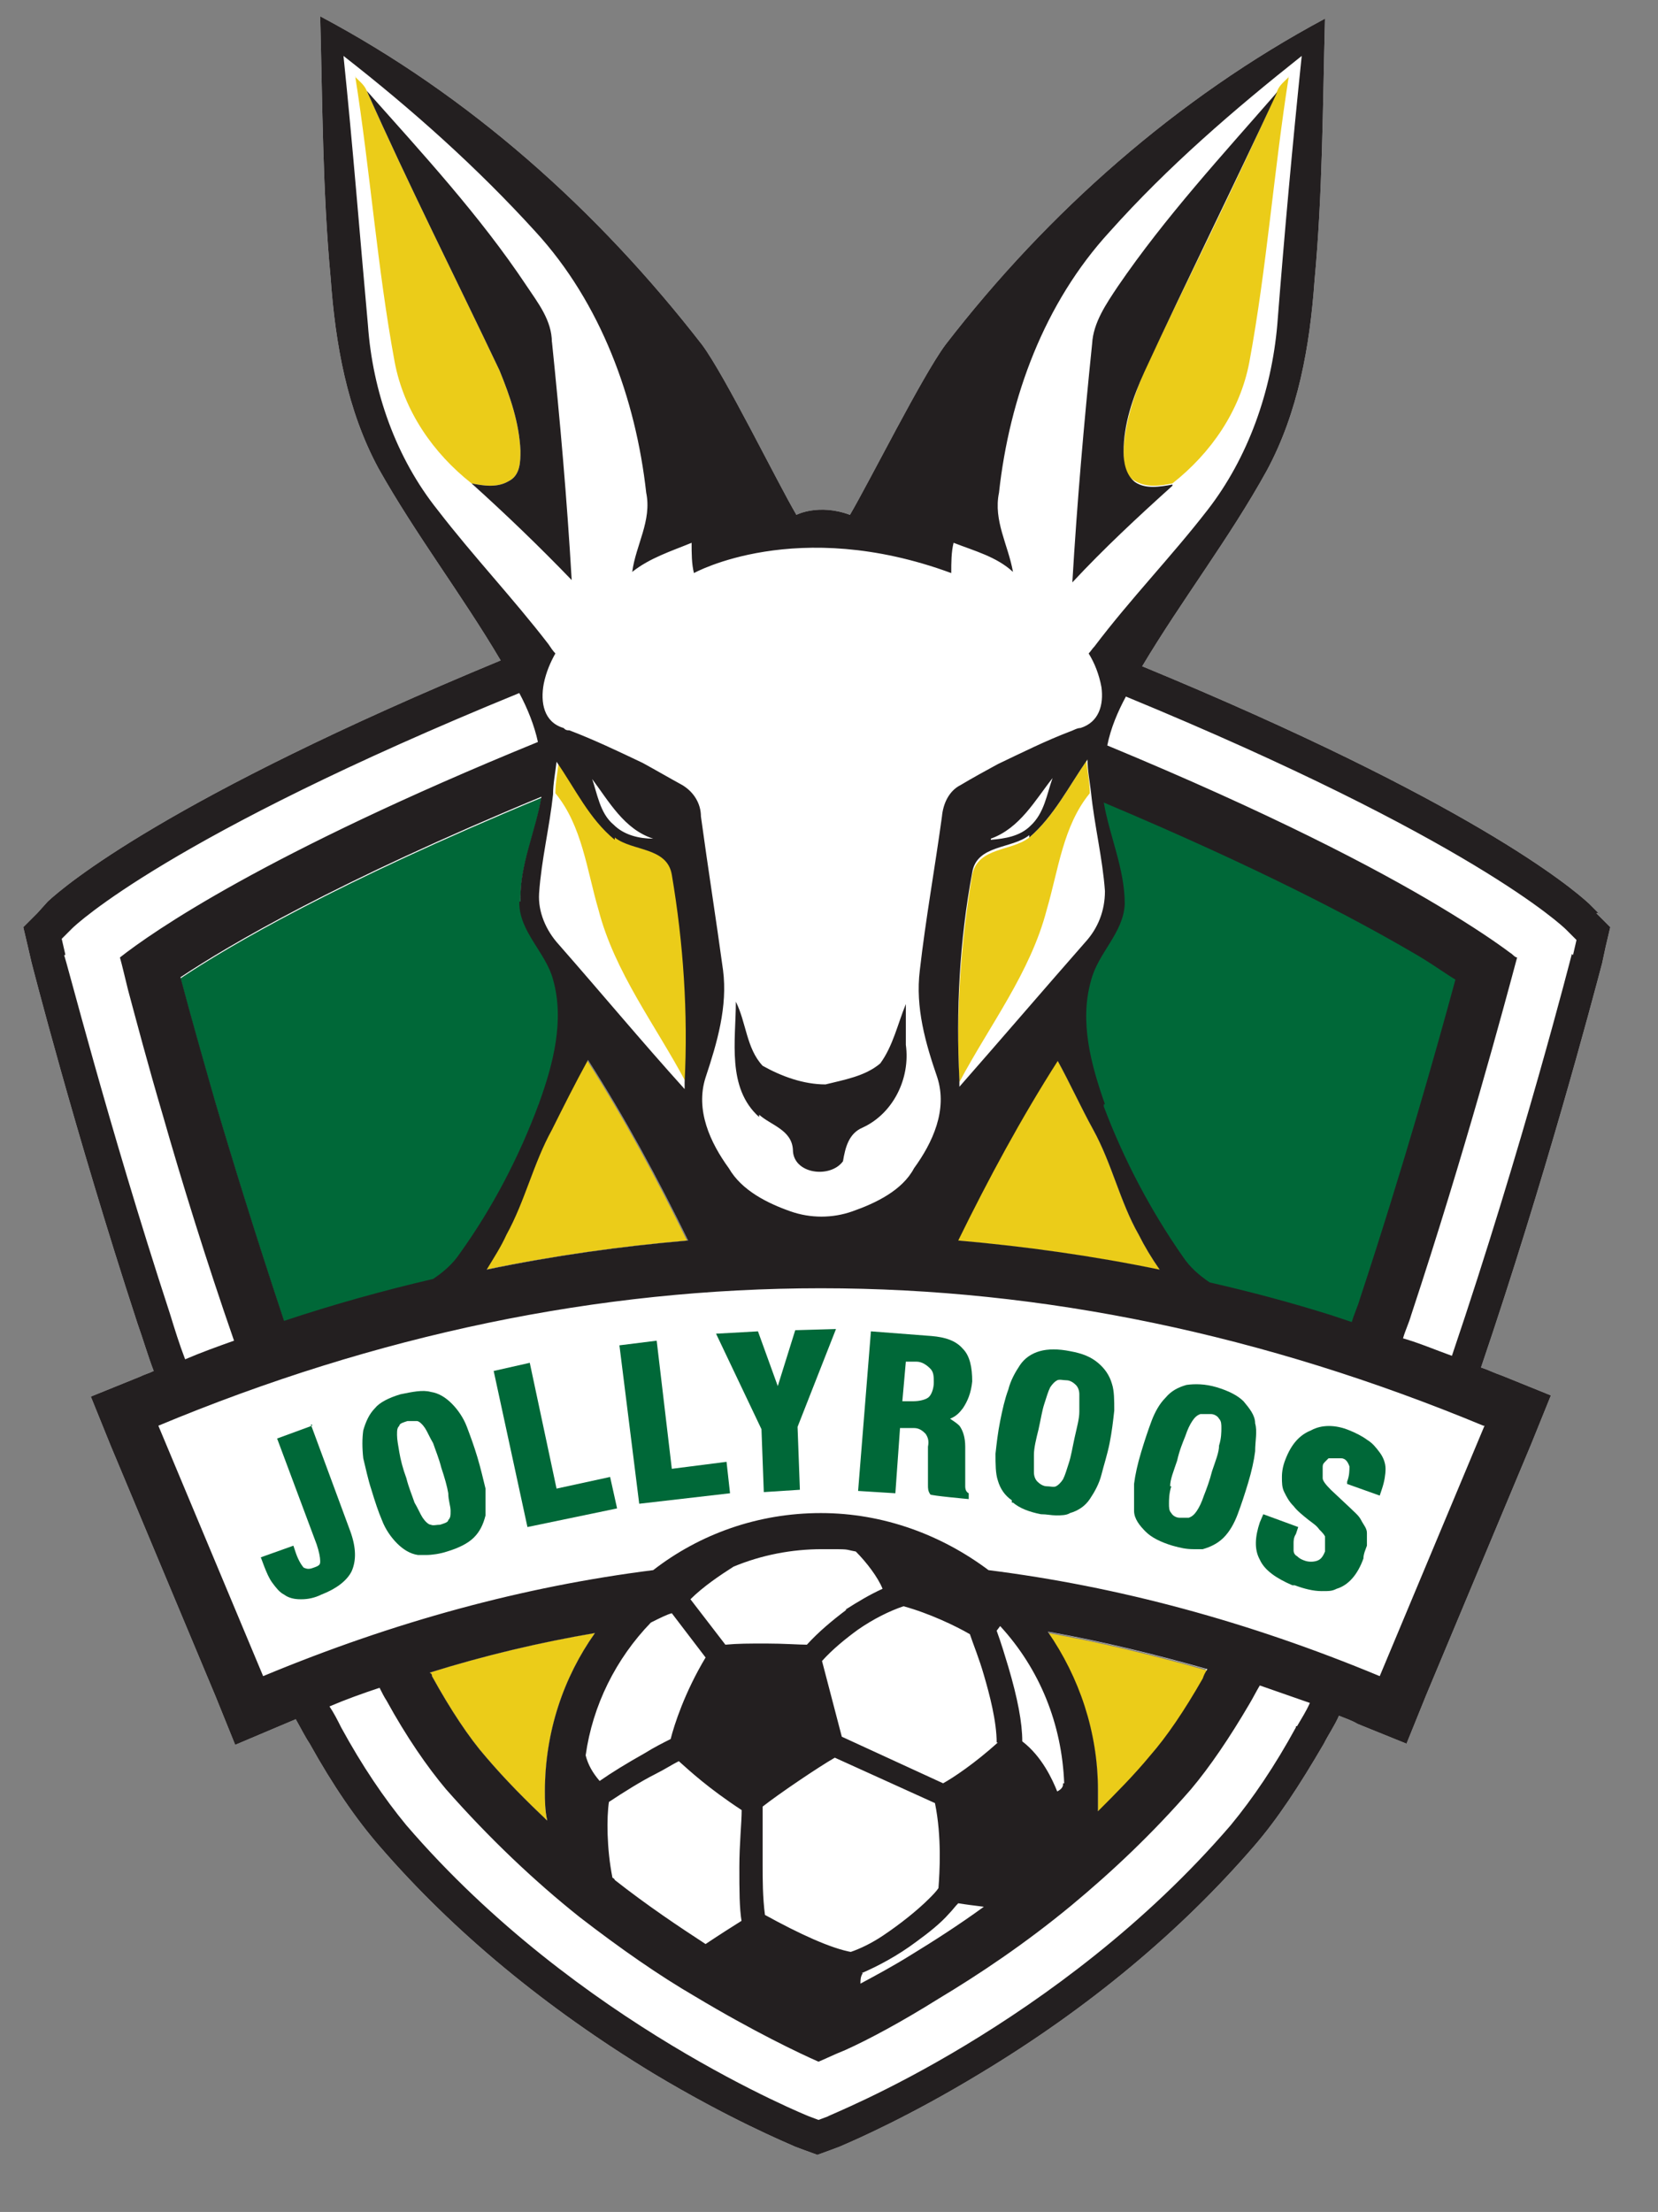
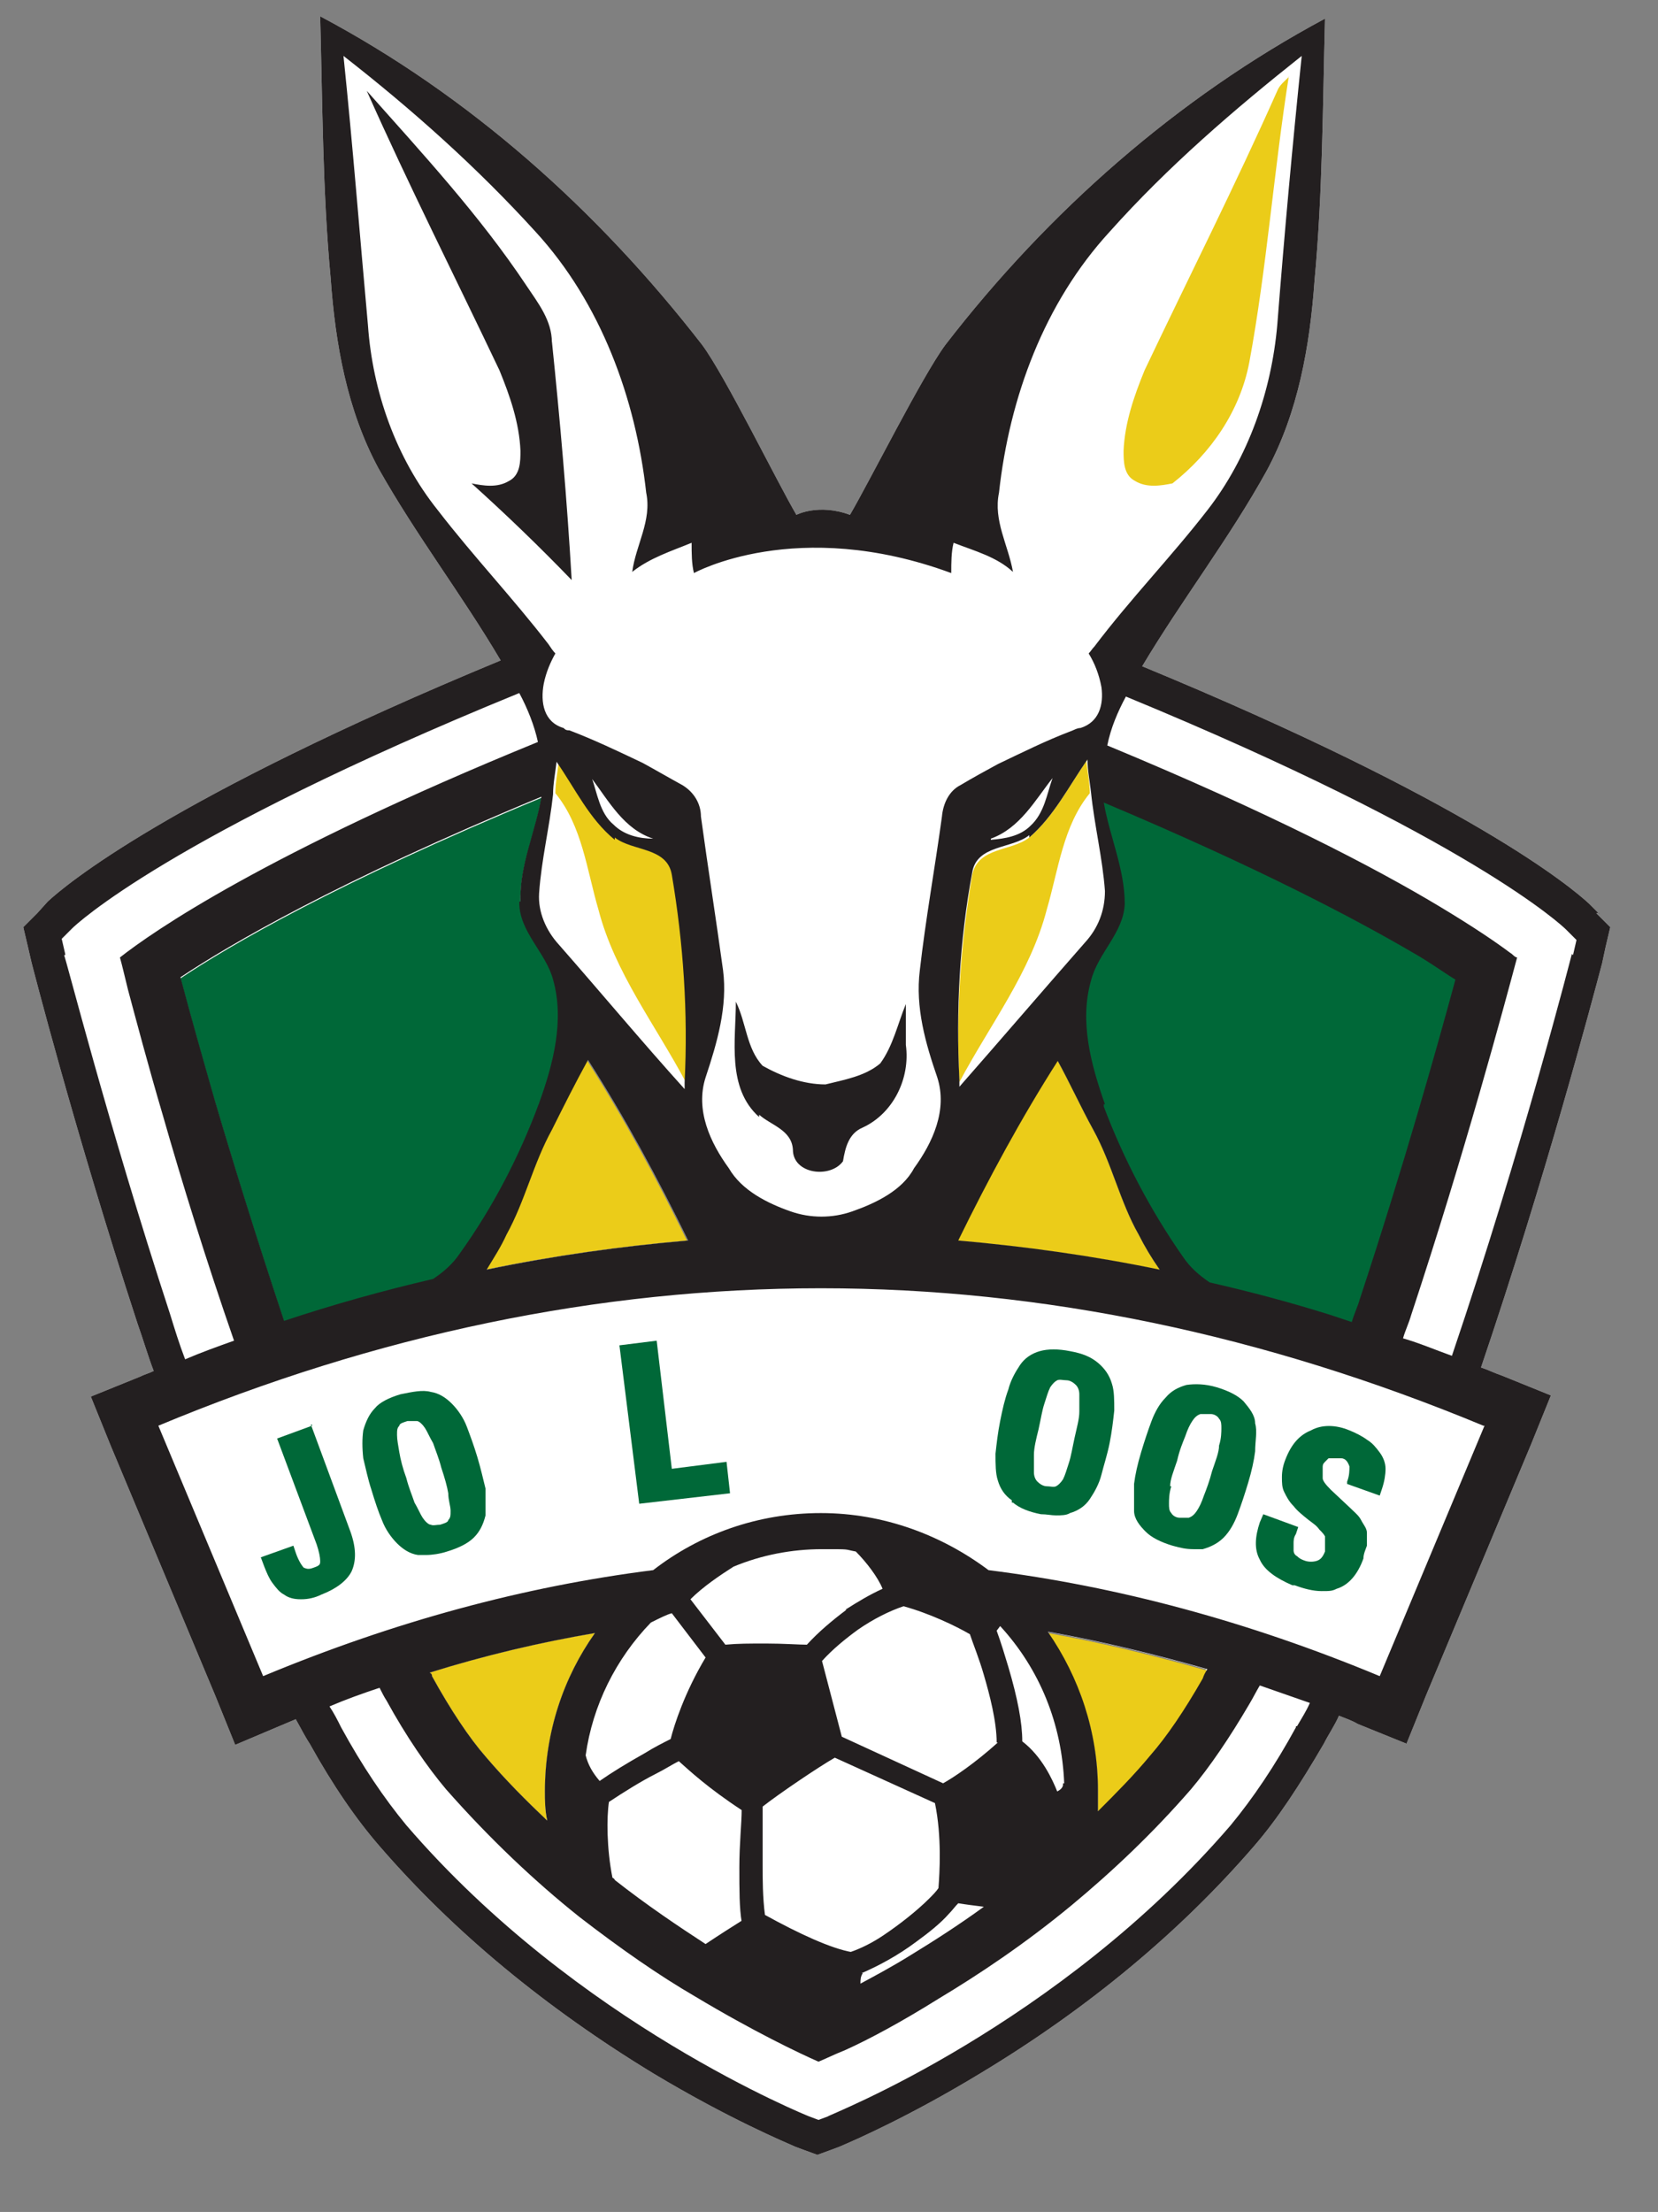
<svg xmlns="http://www.w3.org/2000/svg" id="Layer_1" version="1.1" viewBox="0 0 142.4 189.9">
  <rect x="0" y="0" width="142.4" height="189.9" fill="#808080" stroke="none" />
  <defs>
    <style>
      .st0 {
        fill: #231f20;
      }

      .st1 {
        fill: #ebcc19;
      }

      .st2 {
        fill: #fff;
      }

      .st3 {
        fill: #006838;
      }
    </style>
  </defs>
  <path class="st2" d="M137.4,78.5l-.9-.9h0c-1.5-1.4-10.3-8.8-38.4-20.4,3.4-5.7,7.5-11,10.7-16.8,2.7-5,3.7-10.7,4.1-16.3.7-7.5.7-15,.9-22.5-12.7,6.8-23.8,16.6-32.6,28-2,2.7-6.5,11.7-8.2,14.6-2.7-1-4.6,0-4.6,0-1.7-2.9-6.1-11.9-8.1-14.6C51.3,18,40.3,8.2,27.5,1.4c.2,7.5.2,15,.9,22.5.4,5.6,1.4,11.3,4.1,16.3,3.2,5.7,7.2,10.9,10.5,16.5-28.5,11.8-37.4,19.3-38.9,20.7h0l-.9,1-1.2,1.2.4,1.7.3,1.3s3.7,14.5,9.1,31c.5,1.4.9,2.8,1.4,4.1-.4.2-.8.3-1.2.5l-4.2,1.7,1.7,4.2,9,21.5,1.7,4.2,5.2-2.2c.4.7.8,1.5,1.2,2.1,2,3.6,4,6.5,6,8.8,6.4,7.4,14.3,13.9,23.5,19.5,6.5,3.9,11.3,5.9,12.2,6.3h0l.8.3,1.1.4,1.1-.4.8-.3h0c1.4-.6,6-2.6,12.1-6.3,9.3-5.6,17.2-12.2,23.5-19.5,2-2.3,3.9-5.2,6-8.8.4-.8.9-1.5,1.3-2.4.5.2,1.1.4,1.6.7l4.2,1.7,1.7-4.2,9-21.5,1.7-4.2-4.2-1.7c-.6-.2-1.2-.5-1.8-.7,5.5-16.2,9.5-31.3,10.4-34.7h0l.3-1.4.4-1.7-1.2-1.2h.3ZM90.8,91c1.1,2,2,4,3.1,6,1.6,2.9,2.3,6.2,3.9,9,.5,1,1.1,2,1.8,3-5.8-1.2-11.6-2-17.3-2.5,2.6-5.3,5.4-10.5,8.6-15.5h0ZM94.9,94.8c-1.2-3.4-2.2-7.1-1.2-10.6.6-2.4,2.8-4.1,2.9-6.6,0-3-1.3-5.8-1.8-8.7,13.3,5.6,21.6,10,26.4,12.8,1.6.9,2.8,1.8,3.8,2.4-1.6,5.9-4.5,16.2-8.2,27.4-.2.7-.5,1.3-.7,2-.6-.2-1.2-.4-1.8-.6-3.5-1.1-6.9-2-10.4-2.8-.9-.6-1.7-1.3-2.3-2.2-2.8-4-5.1-8.4-6.8-12.9v-.2h0ZM18.4,94.4c-1-3.5-2-7-2.9-10.4,4.2-2.8,13.4-8.2,31-15.5h0c-.5,3-1.9,5.9-1.8,9,0,2.5,2.3,4.3,2.9,6.6,1,3.5,0,7.3-1.2,10.6-1.7,4.6-4,9-6.8,12.9-.6.9-1.4,1.6-2.3,2.2h0c-4.3,1-8.6,2.2-12.8,3.6h0c-2.4-7.2-4.5-14-6-19.1h-.1ZM43.5,106c1.6-2.9,2.3-6.1,3.9-9,1-2,2-4,3.1-6,3.2,5,6,10.2,8.6,15.5-5.8.5-11.5,1.3-17.3,2.5.6-1,1.2-1.9,1.7-3ZM94.3,155.5v-1.8c0-5-1.6-9.7-4.3-13.6,4.5.8,9,1.9,13.6,3.2-.2.3-.3.5-.4.8-1.6,2.8-3.1,5-4.5,6.6-1.4,1.7-3,3.3-4.5,4.8h.1ZM47,156.3c-1.8-1.7-3.6-3.5-5.3-5.5-1.4-1.6-3-4-4.6-6.9,0-.1,0-.2-.2-.3,4.8-1.5,9.5-2.6,14.2-3.4-2.7,3.8-4.3,8.5-4.3,13.6s0,1.7.2,2.6h0Z" />
  <g>
    <path class="st3" d="M125.7,83.1c-1.7,6.2-4.7,17.1-8.6,28.9-.2.7-.5,1.4-.7,2.1-.6-.2-1.3-.4-1.9-.6-3.7-1.2-7.2-2.1-10.9-3-.9-.6-1.8-1.4-2.4-2.3-2.9-4.2-5.3-8.9-7.1-13.6-1.3-3.6-2.3-7.5-1.3-11.2.6-2.5,2.9-4.3,3-7,0-3.2-1.4-6.1-1.9-9.2,13.9,5.9,22.6,10.5,27.7,13.5,1.7.9,2.9,1.9,4,2.5v-.2h.1Z" />
    <path class="st3" d="M46.3,94.8c-1.7,4.6-4,9-6.8,12.9-.6.9-1.4,1.6-2.3,2.2h0c-4.3,1-8.6,2.2-12.8,3.6h0c-2.4-7.2-4.5-14-6-19.1-1-3.5-2-7-2.9-10.4,4.2-2.8,13.4-8.2,31-15.5h0c-.5,3-1.9,5.9-1.8,9,0,2.5,2.3,4.3,2.9,6.6,1,3.5,0,7.3-1.2,10.6h-.1Z" />
  </g>
  <g>
-     <polygon class="st3" points="66.8 119 65.1 114.3 61.5 114.5 65.4 122.7 65.6 128.1 68.7 127.9 68.5 122.5 71.8 114.1 68.3 114.2 66.8 119" />
-     <path class="st3" d="M77.3,122.6h1.2c.5,0,.8.3,1,.5.2.3.3.6.2,1.1v3.3c0,.3,0,.5.2.8h0c0,.1,3.3.4,3.3.4v-.5h0c-.2-.1-.3-.3-.3-.6v-3.4c0-.8-.2-1.4-.5-1.8-.2-.2-.5-.4-.8-.6.5-.2.8-.5,1.1-.9.4-.6.7-1.3.8-2.3,0-1.2-.2-2.2-.8-2.8-.6-.7-1.5-1-2.7-1.1l-5.2-.4-1.1,13.7,3.2.2.4-5.6h0,0ZM77.7,116.9h1c.5,0,.9.3,1.2.6s.3.7.3,1.2-.2,1.1-.5,1.3c-.3.2-.8.3-1.3.3h-.9l.3-3.4h0Z" />
    <g>
      <path class="st3" d="M26.8,122.4l-3,1.1,3.4,9.1c.2.6.3,1.1.3,1.4s0,.4-.6.6c-.5.2-.7,0-.8,0-.2-.2-.5-.7-.7-1.3l-.2-.6-2.8,1,.3.8c.2.5.4,1,.7,1.4.3.4.6.8,1,1,.4.3.9.4,1.4.4h.1c.5,0,1.1-.1,1.7-.4,1.3-.5,2.2-1.2,2.6-2,.4-.9.4-2-.1-3.4l-3.4-9.2h.1Z" />
      <path class="st3" d="M41,125.1c-.3-1-.6-1.8-.9-2.6-.3-.8-.8-1.5-1.3-2s-1.1-.9-1.8-1c-.7-.2-1.6,0-2.6.2-1,.3-1.8.7-2.2,1.2-.5.5-.8,1.2-1,1.9-.1.7-.1,1.5,0,2.4.2.8.4,1.8.7,2.7.3,1,.6,1.9.9,2.6.3.8.8,1.5,1.3,2s1.1.9,1.8,1h.7c.5,0,1.2-.1,1.8-.3,1-.3,1.8-.7,2.3-1.2s.8-1.1,1-1.9v-2.3c-.2-.8-.4-1.7-.7-2.7ZM38.5,130.5c0,.2-.4.3-.7.4-.3,0-.6.1-.8,0-.2,0-.5-.3-.7-.6s-.4-.8-.7-1.3c-.2-.6-.5-1.3-.7-2.1-.3-.8-.5-1.6-.6-2.2s-.2-1.1-.2-1.5,0-.6.2-.8c0-.2.4-.3.7-.4h.8c.2,0,.5.3.7.6.2.3.4.8.7,1.3.2.6.5,1.3.7,2.1.3.9.5,1.6.6,2.2,0,.6.2,1.1.2,1.5s0,.6-.2.8h0Z" />
-       <polygon class="st3" points="47.8 127.8 45.5 117 42.4 117.7 45.3 131.1 53 129.5 52.4 126.8 47.8 127.8" />
      <polygon class="st3" points="57.7 126.1 56.4 115.1 53.2 115.5 54.9 129.1 62.7 128.2 62.4 125.5 57.7 126.1" />
      <path class="st3" d="M87,129c.6.5,1.4.8,2.4,1,.5,0,.9.1,1.3.1s.9,0,1.2-.2c.7-.2,1.3-.6,1.7-1.2.4-.6.8-1.3,1-2.1.2-.8.5-1.7.7-2.7s.3-1.9.4-2.8c0-.9,0-1.7-.2-2.3-.2-.7-.6-1.3-1.2-1.8s-1.3-.8-2.4-1c-1-.2-1.9-.2-2.6,0s-1.3.6-1.7,1.2c-.4.6-.8,1.3-1,2.1-.3.8-.5,1.7-.7,2.7s-.3,1.9-.4,2.8c0,.9,0,1.7.2,2.3.2.7.6,1.3,1.2,1.7v.2h0ZM88.8,124.9c0-.6.2-1.4.4-2.2.2-.9.3-1.6.5-2.2s.3-1,.5-1.4c.2-.3.4-.5.6-.6s.5,0,.8,0,.6.2.8.4.3.5.3.8v1.5c0,.6-.2,1.3-.4,2.2-.2.9-.3,1.6-.5,2.2s-.3,1-.5,1.4c-.2.3-.4.5-.6.6s-.5,0-.8,0-.6-.2-.8-.4-.3-.5-.3-.8v-1.5Z" />
      <path class="st3" d="M98.4,131.5c.5.5,1.3.9,2.3,1.2.7.2,1.2.3,1.8.3h.8c.7-.2,1.3-.5,1.8-1s.9-1.2,1.2-2c.3-.8.6-1.7.9-2.7s.5-1.9.6-2.7c0-.9.2-1.7,0-2.4,0-.7-.5-1.3-1-1.9-.5-.5-1.3-.9-2.3-1.2-1-.3-1.9-.3-2.6-.2-.7.2-1.3.5-1.8,1.1-.5.5-.9,1.2-1.2,2h0c-.3.8-.6,1.7-.9,2.7s-.5,1.9-.6,2.7v2.3c0,.7.5,1.3,1,1.8ZM100.5,127.6c0-.6.3-1.3.6-2.2.2-.9.5-1.6.7-2.1.2-.6.4-1,.6-1.3s.4-.5.7-.6h.9c.3,0,.6.2.7.4.2.2.2.5.2.8s0,.9-.2,1.5c0,.6-.3,1.3-.6,2.2-.2.8-.5,1.6-.7,2.1-.2.6-.4,1-.6,1.3s-.4.5-.7.6h-.8c-.3,0-.6-.2-.7-.4-.2-.2-.2-.5-.2-.8s0-.9.2-1.5h0Z" />
      <path class="st3" d="M111.2,136.1c.8.3,1.6.5,2.3.5s.9,0,1.3-.2c1-.3,1.8-1.2,2.3-2.6,0-.4.2-.8.3-1.1v-1.1c0-.4-.3-.7-.5-1.1-.2-.4-.6-.7-1-1.1l-1.6-1.5c-.5-.5-.7-.8-.7-1v-.9c0-.2,0-.3.2-.5l.3-.3h1.1c.4,0,.6.4.7.7,0,.3,0,.8-.2,1.3v.2l2.8,1,.2-.6c.2-.6.3-1.2.3-1.7s-.2-1-.5-1.4-.6-.8-1.1-1.1c-.4-.3-1-.6-1.5-.8-1.2-.5-2.4-.5-3.3,0-1,.4-1.7,1.2-2.2,2.5-.2.5-.3,1-.3,1.5s0,.9.2,1.3.4.8.8,1.2c.3.4.8.8,1.3,1.2.4.3.7.5.9.8.2.2.4.4.5.6v1.3c-.2.5-.4.7-.7.8-.3.1-.7.1-1,0s-.5-.2-.7-.4c-.2-.1-.3-.3-.3-.5v-.6c0-.2,0-.5.2-.8l.2-.6-3-1.1-.3.7c-.4,1.2-.5,2.3,0,3.2.4.9,1.4,1.6,2.8,2.2h.2,0Z" />
    </g>
  </g>
  <g>
    <path class="st1" d="M46.8,153.7c0,.9,0,1.7.2,2.6-1.8-1.7-3.6-3.5-5.3-5.5-1.4-1.6-3-4-4.6-6.9,0-.1,0-.2-.2-.3,4.8-1.5,9.5-2.6,14.2-3.4-2.7,3.8-4.3,8.5-4.3,13.6h0Z" />
    <path class="st1" d="M103.7,143.4c-.2.3-.3.5-.4.8-1.6,2.8-3.1,5-4.5,6.6-1.4,1.7-3,3.3-4.5,4.8v-1.8c0-5-1.6-9.7-4.3-13.6,4.5.8,9,1.9,13.6,3.2h.1Z" />
    <path class="st1" d="M99.5,109c-5.8-1.2-11.6-2-17.3-2.5,2.6-5.3,5.4-10.5,8.6-15.5,1.1,2,2,4,3.1,6,1.6,2.9,2.3,6.2,3.9,9,.5,1,1.1,2,1.8,3h0Z" />
    <path class="st1" d="M59,106.5c-5.8.5-11.5,1.3-17.3,2.5.6-1,1.2-1.9,1.7-3,1.6-2.9,2.3-6.1,3.9-9,1-2,2-4,3.1-6,3.2,5,6,10.2,8.6,15.5Z" />
    <path class="st1" d="M47.9,65.2c1.6,2.3,2.9,4.9,5,6.7,1.5,1.2,4.4.8,4.9,3.2,1,5.9,1.4,11.8,1.1,17.8-2.6-4.9-6.1-9.4-7.5-14.8-1-3.4-1.4-7.2-3.7-10,0-.9.2-1.9.3-2.8h0Z" />
    <path class="st1" d="M93.4,65.2c-1.6,2.3-2.9,4.9-5,6.7-1.5,1.2-4.4.8-4.9,3.2-1,5.9-1.4,11.8-1.1,17.8,2.6-4.9,6.1-9.4,7.5-14.8,1-3.4,1.4-7.2,3.7-10,0-.9-.2-1.9-.3-2.8h.1Z" />
-     <path class="st1" d="M30.5,6.6c.4.4.8.7,1,1.2,3.6,8.1,7.6,16,11.4,24,.9,2.2,1.7,4.5,1.8,6.9,0,.9,0,2.1-1,2.6-1,.6-2.2.4-3.2.2-3.3-2.6-5.8-6.2-6.6-10.4-1.5-8.1-2.1-16.4-3.4-24.6h0Z" />
    <path class="st1" d="M110.7,6.6c-.4.4-.8.7-1,1.2-3.6,8.1-7.6,16-11.4,24-.9,2.2-1.7,4.5-1.8,6.9,0,.9,0,2.1,1,2.6,1,.6,2.2.4,3.2.2,3.3-2.6,5.8-6.2,6.6-10.4,1.5-8.1,2.1-16.4,3.4-24.6h0Z" />
  </g>
  <g>
    <path class="st0" d="M65.2,95.7c1,.9,2.8,1.3,2.9,3,0,2.1,3.2,2.5,4.3,1,.2-1.2.5-2.4,1.7-2.9,2.6-1.2,4.1-4.2,3.7-7.1v-3.5c-.7,1.7-1.1,3.6-2.2,5.1-1.3,1.1-3.1,1.4-4.7,1.8-1.9,0-3.8-.7-5.4-1.6-1.4-1.5-1.4-3.7-2.3-5.5,0,3.3-.8,7.4,2,9.9v-.2Z" />
    <path class="st0" d="M137.4,78.5l-.9-.9h0c-1.5-1.4-10.3-8.8-38.4-20.4,3.4-5.7,7.5-11,10.7-16.8,2.7-5,3.7-10.7,4.1-16.3.7-7.5.7-15,.9-22.5-12.7,6.8-23.8,16.6-32.6,28-2,2.7-6.5,11.7-8.2,14.6-2.7-1-4.6,0-4.6,0-1.7-2.9-6.1-11.9-8.1-14.6C51.3,18,40.3,8.2,27.5,1.4c.2,7.5.2,15,.9,22.5.4,5.6,1.4,11.3,4.1,16.3,3.2,5.7,7.2,10.9,10.5,16.5-28.5,11.8-37.4,19.3-38.9,20.7h0l-.9,1-1.2,1.2.4,1.7.3,1.3s3.7,14.5,9.1,31c.5,1.4.9,2.8,1.4,4.1-.4.2-.8.3-1.2.5l-4.2,1.7,1.7,4.2,9,21.5,1.7,4.2,5.2-2.2c.4.7.8,1.5,1.2,2.1,2,3.6,4,6.5,6,8.8,6.4,7.4,14.3,13.9,23.5,19.5,6.5,3.9,11.3,5.9,12.2,6.3h0l.8.3,1.1.4,1.1-.4.8-.3h0c1.4-.6,6-2.6,12.1-6.3,9.3-5.6,17.2-12.2,23.5-19.5,2-2.3,3.9-5.2,6-8.8.4-.8.9-1.5,1.3-2.4.5.2,1.1.4,1.6.7l4.2,1.7,1.7-4.2,9-21.5,1.7-4.2-4.2-1.7c-.6-.2-1.2-.5-1.8-.7,5.5-16.2,9.5-31.3,10.4-34.7h0l.3-1.4.4-1.7-1.2-1.2h.3ZM37.6,43.8c-3.6-4.5-5.6-10.2-6-15.9-.7-7.7-1.3-15.4-2.1-23.1,5.9,4.6,11.5,9.6,16.5,15.1,5.6,6.1,8.6,14.3,9.5,22.4.5,2.4-.9,4.5-1.2,6.8,1.5-1.2,3.4-1.8,5.1-2.5,0,.9,0,1.8.2,2.6,0,0,8.8-4.9,22.1,0,0-.9,0-1.8.2-2.6,1.8.7,3.7,1.2,5.1,2.5-.4-2.3-1.7-4.4-1.2-6.8.9-8.2,3.9-16.3,9.5-22.4,5-5.6,10.7-10.5,16.5-15.1-.8,7.7-1.5,15.4-2.1,23.1-.5,5.7-2.5,11.4-6,15.9-3.1,4-6.6,7.6-9.7,11.7-.2.2-.3.4-.5.6.5.8.9,1.8,1.1,2.9.2,1.5-.2,3-1.8,3.5-.3,0-.6.2-.9.3-2.1.8-4.1,1.8-6.2,2.8-1.1.6-2.2,1.2-3.2,1.8-1,.5-1.5,1.6-1.6,2.7-.6,4.4-1.4,8.8-1.9,13.2-.4,3.2.5,6.3,1.5,9.2.9,2.8-.4,5.6-2,7.8-1,1.9-3.3,3-5.3,3.7-1.7.6-3.6.6-5.3,0-2-.7-4.2-1.8-5.3-3.7-1.6-2.2-2.9-5-2-7.8,1-3,1.9-6.1,1.5-9.2-.6-4.4-1.3-8.8-1.9-13.2,0-1.1-.6-2.1-1.6-2.7-1.1-.6-2.3-1.3-3.4-1.9-2.1-1-4.2-2-6.3-2.8-.2,0-.3,0-.5-.2-1.7-.5-2-2.2-1.7-3.8.2-1,.6-1.9,1-2.6-.2-.2-.4-.5-.6-.8-3-3.9-6.5-7.6-9.5-11.5ZM88.4,71.9c2.1-1.8,3.4-4.4,5-6.7,0,.9.2,1.9.3,2.8.3,2.9,1,5.7,1.2,8.5,0,1.7-.6,3.2-1.7,4.4-3.6,4.1-7.2,8.3-10.8,12.4v-.6c-.3-5.9,0-11.9,1.1-17.8.4-2.4,3.4-2,4.9-3.2,0,0,0,.2,0,.2ZM85.1,72c2.5-.9,3.8-3.3,5.3-5.2-.5,1.4-.7,3-1.9,4.1-.9.9-2.2,1.1-3.4,1.2h0ZM90.8,91c1.1,2,2,4,3.1,6,1.6,2.9,2.3,6.2,3.9,9,.5,1,1.1,2,1.8,3-5.8-1.2-11.6-2-17.3-2.5,2.6-5.3,5.4-10.5,8.6-15.5h0ZM94.9,94.8c-1.2-3.4-2.2-7.1-1.2-10.6.6-2.4,2.8-4.1,2.9-6.6,0-3-1.3-5.8-1.8-8.7,13.3,5.6,21.6,10,26.4,12.8,1.6.9,2.8,1.8,3.8,2.4-1.6,5.9-4.5,16.2-8.2,27.4-.2.7-.5,1.3-.7,2-.6-.2-1.2-.4-1.8-.6-3.5-1.1-6.9-2-10.4-2.8-.9-.6-1.7-1.3-2.3-2.2-2.8-4-5.1-8.4-6.8-12.9v-.2h0ZM52.8,71.9c1.5,1.2,4.5.8,4.9,3.2,1,5.9,1.4,11.9,1.1,17.8v.6c-3.7-4.1-7.2-8.3-10.8-12.4-1.1-1.2-1.8-2.8-1.7-4.4.2-2.9.9-5.7,1.2-8.5,0-.9.2-1.9.3-2.8,1.6,2.3,2.8,4.9,5,6.7v-.2h0ZM50.8,66.8c1.5,2,2.8,4.4,5.3,5.2-1.2,0-2.5-.3-3.4-1.2-1.2-1-1.4-2.7-1.9-4.1h0ZM44.6,77.5c0,2.5,2.3,4.3,2.9,6.6,1,3.5,0,7.3-1.2,10.6-1.7,4.6-4,9-6.8,12.9-.6.9-1.4,1.6-2.3,2.2h0c-4.3,1-8.6,2.2-12.8,3.6h0c-2.4-7.2-4.5-14-6-19.1-1-3.5-2-7-2.9-10.4,4.2-2.8,13.4-8.2,31-15.5h0c-.5,3-1.9,5.9-1.8,9h-.1ZM43.5,106c1.6-2.9,2.3-6.1,3.9-9,1-2,2-4,3.1-6,3.2,5,6,10.2,8.6,15.5-5.8.5-11.5,1.3-17.3,2.5.6-1,1.2-1.9,1.7-3ZM5.6,81.9l-.3-1.3.9-.9c.3-.3,8.3-7.9,38.4-20.2.7,1.3,1.3,2.8,1.6,4.2h0c-23.5,9.6-33.1,16.3-35.9,18.5.2.7.4,1.6.7,2.8.7,2.6,1.7,6.4,3,10.8,1.6,5.6,3.7,12.4,6.1,19.3-1.4.5-2.8,1-4.2,1.6-.5-1.3-.9-2.6-1.3-3.9-5.4-16.5-9-30.8-9.1-30.8h.1ZM111.3,148.3c-1.8,3.3-3.7,6.1-5.6,8.4-7.4,8.6-16,14.8-22.8,18.9-6.8,4.1-11.7,6-11.8,6.1l-.8.3-.8-.3s-5-2-11.8-6.1-15.4-10.3-22.8-18.9c-1.9-2.3-3.8-5.1-5.6-8.4-.3-.6-.6-1.2-1-1.8,1.4-.6,2.8-1.1,4.3-1.6.2.4.4.8.6,1.1,1.7,3.1,3.5,5.7,5.1,7.6,3.7,4.2,7.6,7.9,11.5,11,3.5,2.7,6.8,5,9.9,6.8,5,3,9,4.9,10.6,5.6.5-.2,1.3-.6,2.3-1,2-.9,4.8-2.4,8-4.4,3.5-2.1,7.4-4.7,11.4-8,3.5-2.9,7-6.2,10.3-10,1.6-1.9,3.3-4.4,5-7.3.3-.5.6-1.1.9-1.6h0l4.3,1.5c-.3.7-.7,1.3-1.1,2h-.1ZM90.1,140.1c4.5.8,9,1.9,13.6,3.2-.2.3-.3.5-.4.8-1.6,2.8-3.1,5-4.5,6.6-1.4,1.7-3,3.3-4.5,4.8v-1.8c0-5-1.6-9.7-4.3-13.6h.1ZM91.3,153.2c0,.3-.3.5-.5.6h0c-.4-1-1.3-3-3-4.3,0-1.6-.4-3.7-1.2-6.4-.3-1-.6-2-1-3.1l.3-.4c3.4,3.7,5.3,8.4,5.5,13.5h-.1ZM85.7,149.6c-2,1.8-3.8,3-4.7,3.5l-8.7-4-1.7-6.5c.9-1,2-1.9,3.1-2.7,1.3-.9,2.7-1.6,3.9-2,2.2.6,4.5,1.7,5.7,2.4.3.9.8,2.1,1.2,3.5.5,1.7,1.1,4,1.1,5.8h0ZM74,169.4c1.4-.6,3.1-1.5,4.7-2.7,1.1-.8,2.1-1.6,2.8-2.4.3-.3.5-.6.8-.9.6.1,1.4.2,2.2.3-2.2,1.6-4.4,3-6.2,4.1-1.6,1-3.1,1.8-4.4,2.5,0-.3,0-.6.2-.9h0ZM73.2,167.6c-1.8-.3-4.6-1.6-7.5-3.2-.2-1.5-.2-3.1-.2-4.3v-5c1.4-1.1,4.8-3.4,6.2-4.2l8.6,3.9c.6,2.9.4,6,.3,7.3-.2.3-.5.6-.8.9-1,1-2.5,2.2-4,3.2-.9.6-1.9,1.1-2.8,1.4h.2ZM72.7,138.2c-1.2.9-2.4,1.9-3.4,3-.7,0-2-.1-3.5-.1s-2.4,0-3.5.1l-3-3.9c1.1-1.1,2.6-2.1,3.7-2.8,2.4-1,5-1.5,7.6-1.5s1.8,0,2.9.2c.9.9,1.9,2.2,2.3,3.2-1.1.5-2.1,1.1-3.2,1.8h0ZM63.7,164.9c-.8.5-1.9,1.2-3.1,2h0c-2.3-1.5-5-3.3-7.8-5.5,0,0,0-.1-.2-.2-.5-2.5-.5-5.2-.3-6.5,1.2-.8,2.8-1.8,4-2.4.8-.4,1.4-.8,2-1.1.9.8,2.5,2.3,5.4,4.2,0,1.1-.2,2.9-.2,4.9s0,3.5.2,4.7h0ZM60.6,142.3c-1.8,3-2.7,5.8-3,7-.6.3-1.4.7-2.2,1.2-1.6.9-2.9,1.7-3.9,2.4-.6-.7-1-1.4-1.2-2.2.6-4.3,2.6-8.3,5.6-11.4.8-.4,1.4-.7,1.8-.8,0,0,2.9,3.8,2.9,3.8ZM46.8,153.7c0,.9,0,1.7.2,2.6-1.8-1.7-3.6-3.5-5.3-5.5-1.4-1.6-3-4-4.6-6.9,0-.1,0-.2-.2-.3,4.8-1.5,9.5-2.6,14.2-3.4-2.7,3.8-4.3,8.5-4.3,13.6h0ZM127.5,122.4l-9,21.5c-11.3-4.7-22.5-7.7-33.6-9.1-4-3-9-4.9-14.4-4.9s-10.4,1.8-14.4,4.9c-11.1,1.4-22.2,4.4-33.5,9.1l-9-21.5c18.7-7.8,37.8-11.8,56.9-11.8h0c19.1,0,38.1,4,56.9,11.8h0ZM135,81.9s-4.2,16.5-10.3,34.5c-1.4-.5-2.8-1.1-4.2-1.5.2-.7.5-1.3.7-2,4.6-13.9,8-26.6,9.1-30.7-.2,0-.4-.3-.6-.4-1.2-.9-3.1-2.2-6.1-4-5.5-3.3-14.5-8-28.5-13.8.3-1.5.9-2.9,1.6-4.2,29.6,12.2,37.5,19.7,37.8,20l.9.9-.3,1.3h0Z" />
    <path class="st0" d="M47.4,29.4c0-1.9-1.2-3.4-2.2-4.9-4-6-8.9-11.3-13.7-16.7,3.6,8.1,7.6,16,11.4,24,.9,2.2,1.7,4.5,1.8,6.9,0,.9,0,2.1-1,2.6-1,.6-2.2.4-3.2.2,3,2.7,5.8,5.4,8.6,8.3-.4-6.9-1-13.7-1.7-20.5h0Z" />
-     <path class="st0" d="M100.7,41.6c-1.1.2-2.3.4-3.2-.2-.8-.6-1-1.7-1-2.6,0-2.4.8-4.7,1.8-6.9,3.7-8,7.7-16,11.4-24-4.7,5.4-9.6,10.7-13.7,16.7-1,1.5-2.1,3.1-2.2,4.9-.7,6.8-1.3,13.7-1.7,20.5,2.7-2.9,5.6-5.6,8.6-8.3h0Z" />
  </g>
</svg>